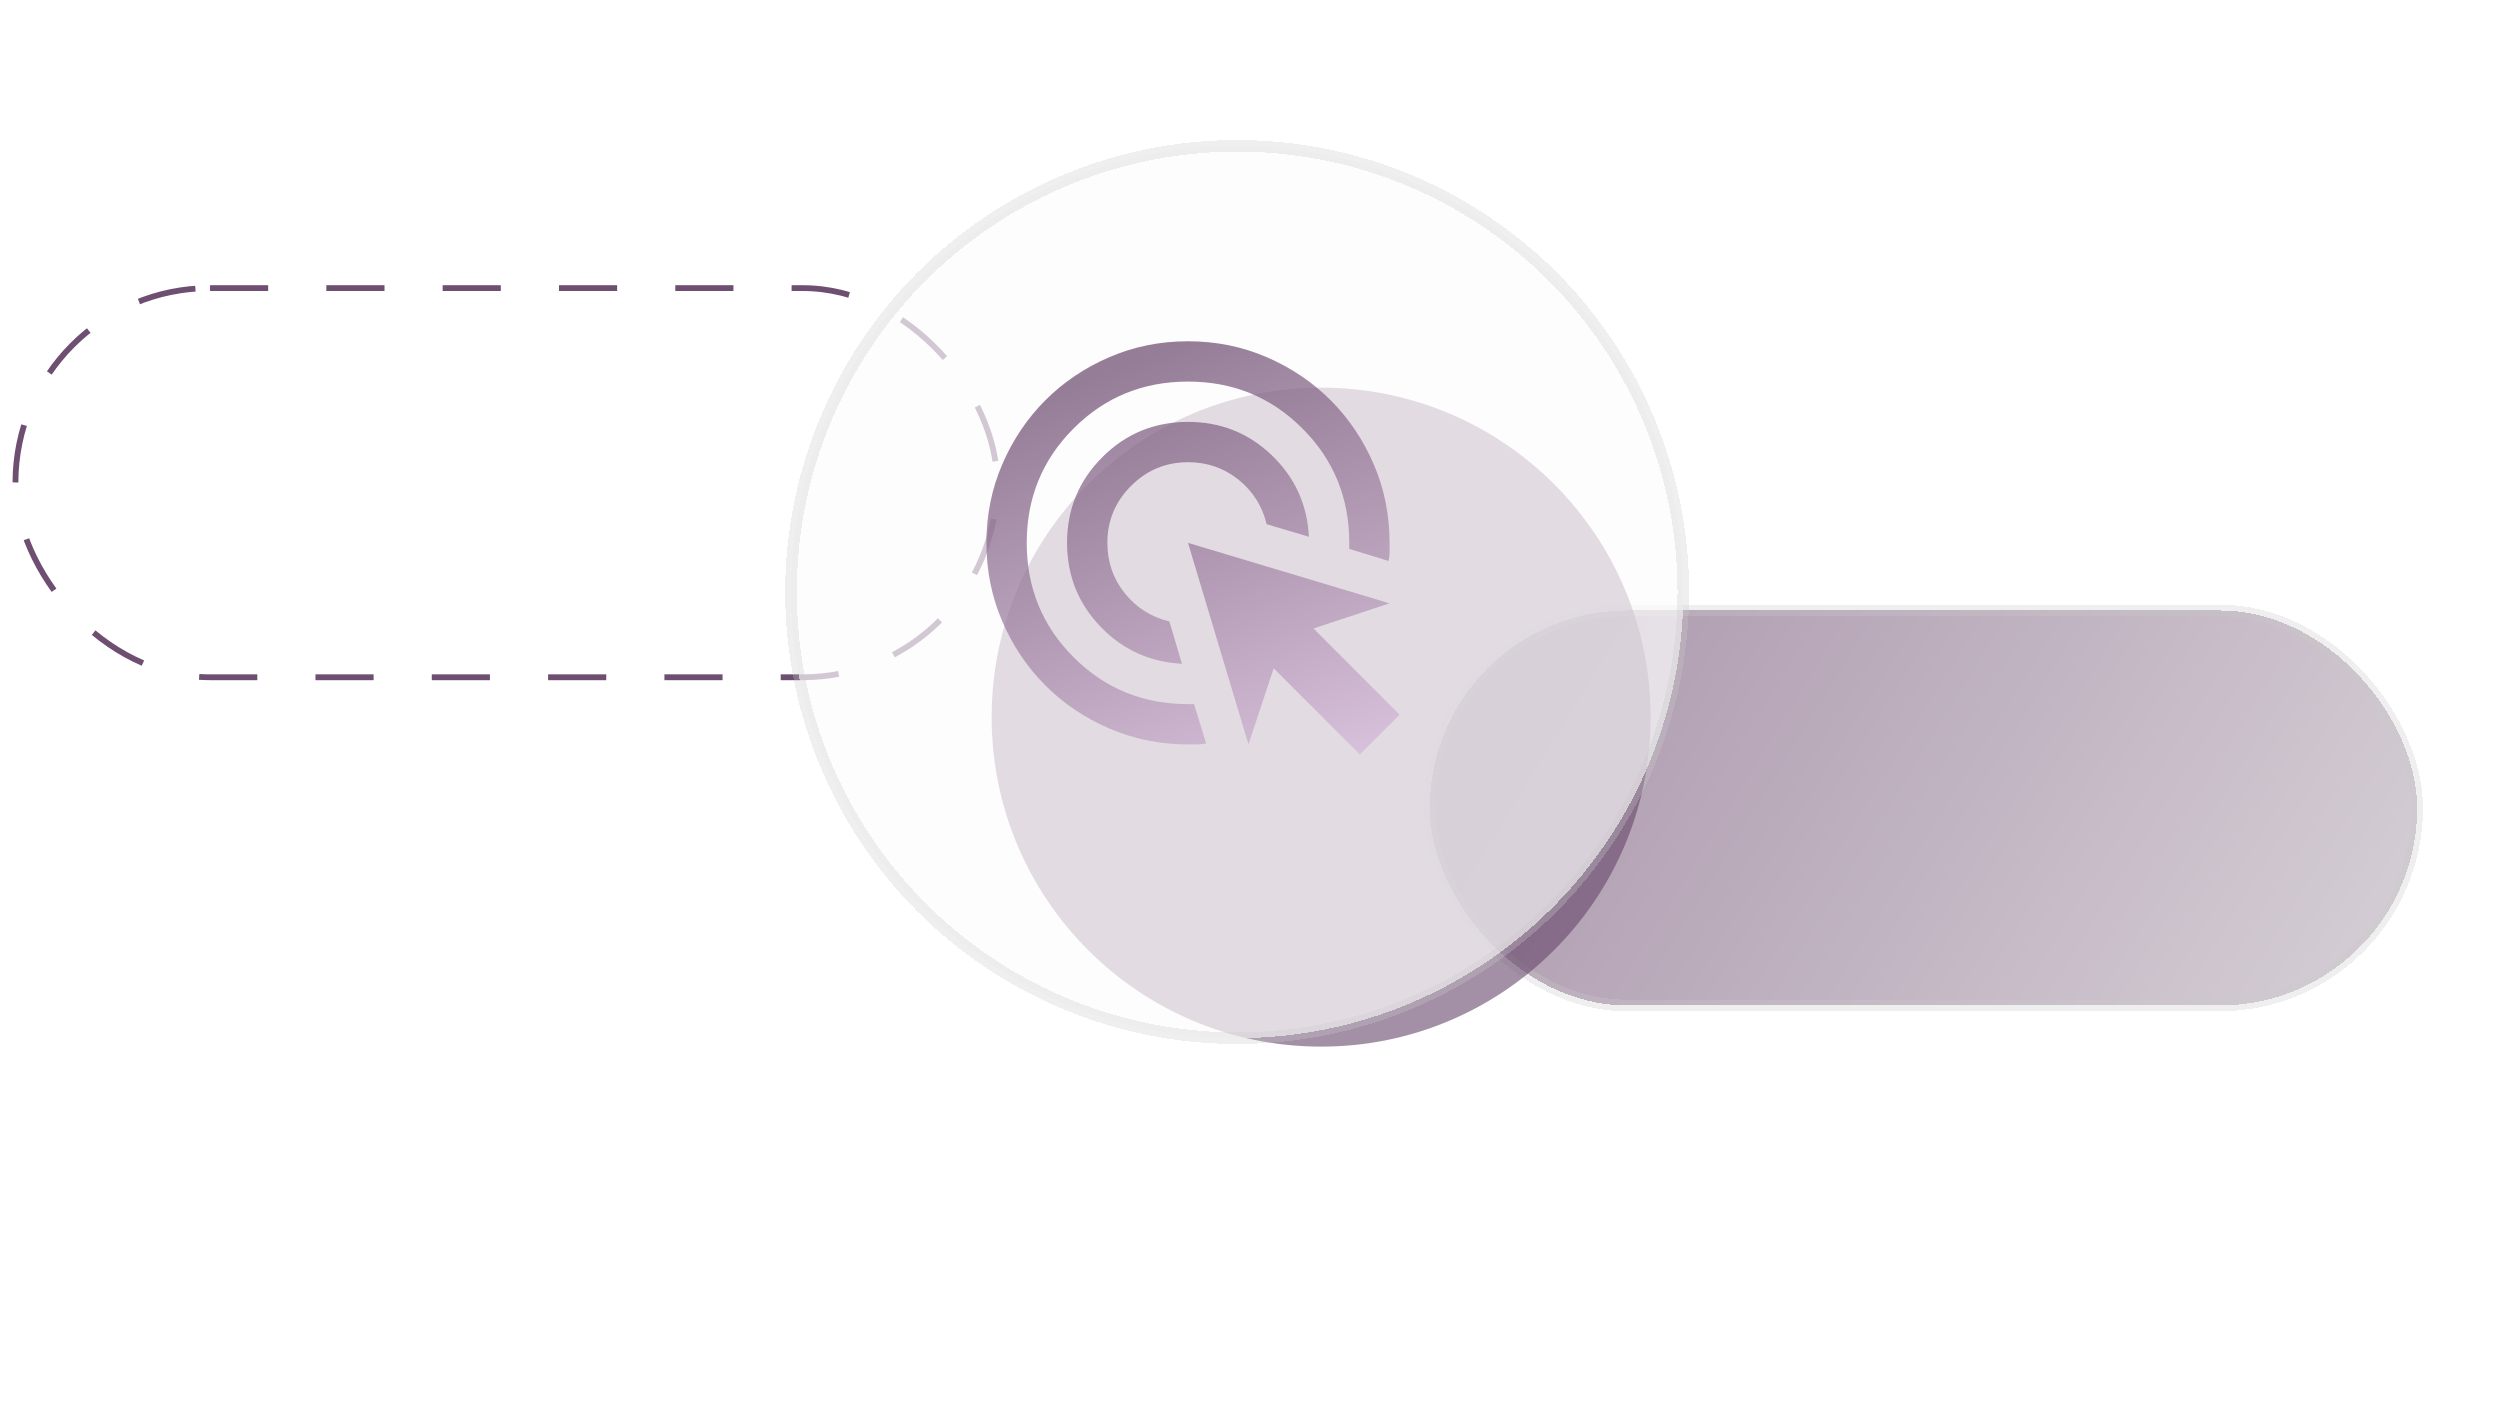
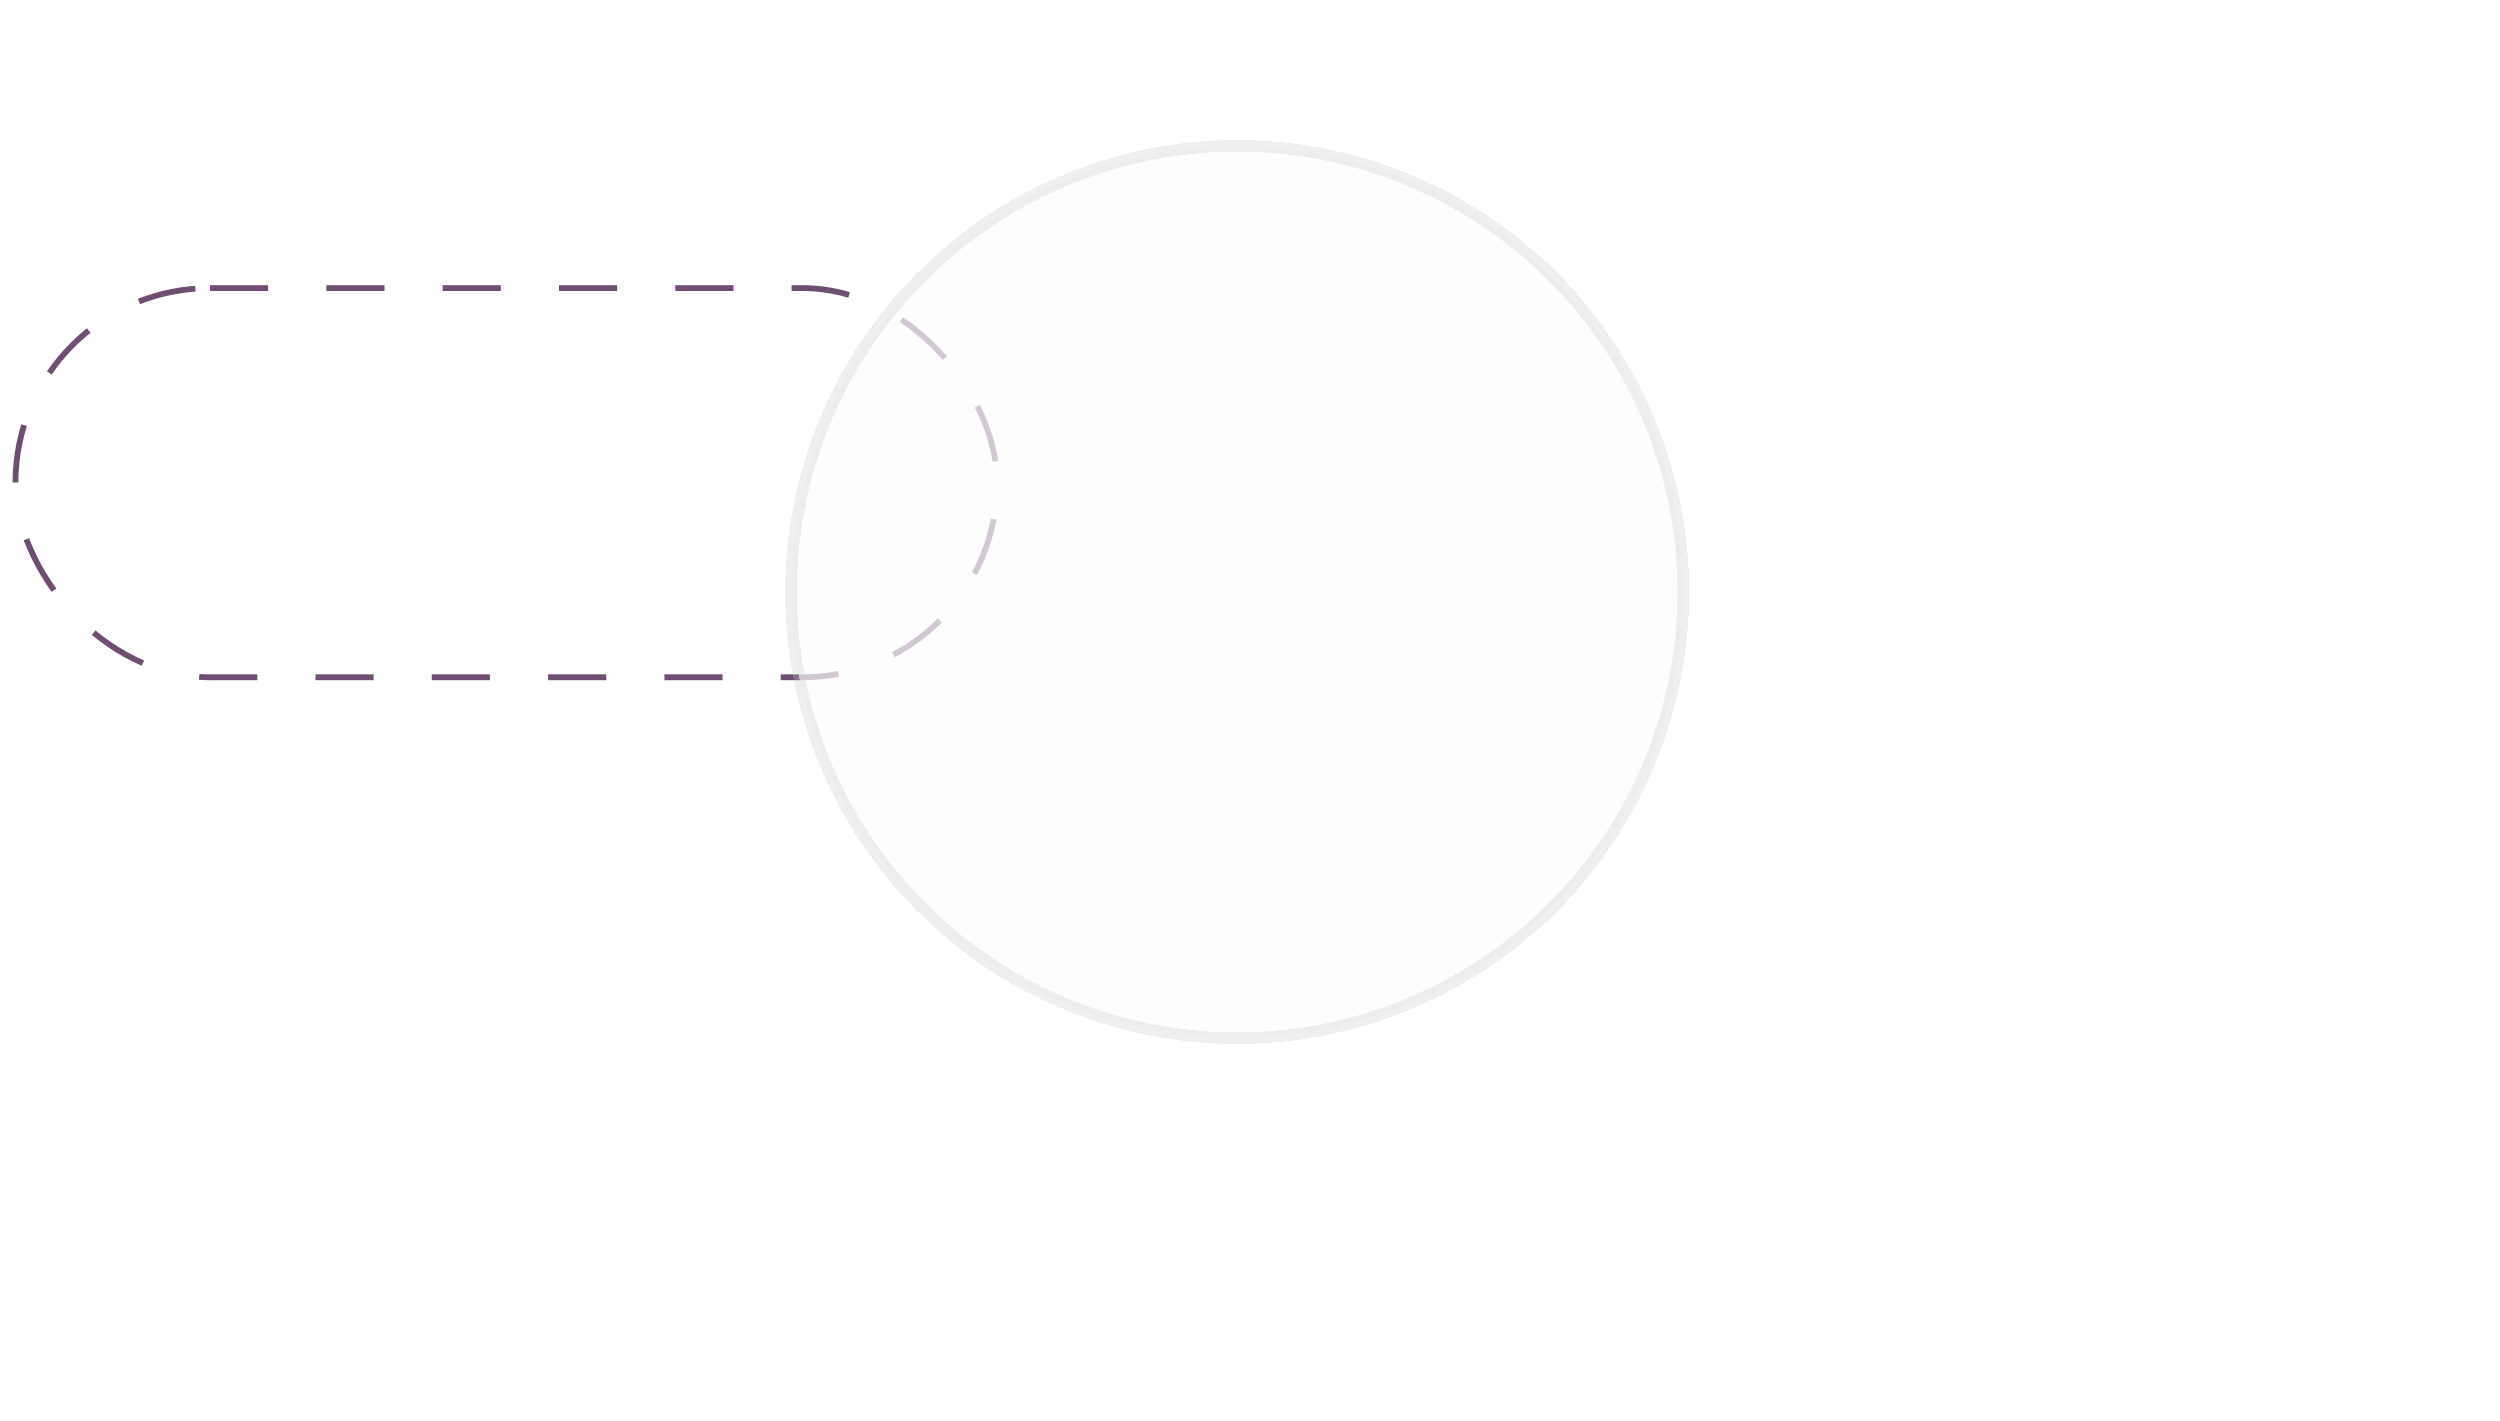
<svg xmlns="http://www.w3.org/2000/svg" width="95" height="54" viewBox="0 0 95 54" fill="none">
  <rect x="0.587" y="10.948" width="37.302" height="14.788" rx="7.394" stroke="#6E4E71" stroke-width="0.221" stroke-dasharray="2.21 2.21" />
  <g filter="url(#filter0_d_3154_1797)">
-     <rect x="52.565" y="21.432" width="37.523" height="15.009" rx="7.505" fill="url(#paint0_linear_3154_1797)" fill-opacity="0.5" shape-rendering="crispEdges" />
-     <rect x="52.565" y="21.432" width="37.523" height="15.009" rx="7.505" stroke="#CACACA" stroke-opacity="0.3" stroke-width="0.441" shape-rendering="crispEdges" />
-   </g>
+     </g>
  <g filter="url(#filter1_f_3154_1797)">
-     <circle cx="50.203" cy="27.251" r="12.521" fill="#68466B" fill-opacity="0.6" />
-   </g>
+     </g>
  <g filter="url(#filter2_d_3154_1797)">
    <circle cx="45.246" cy="20.73" r="16.955" fill="#FDFDFD" fill-opacity="0.7" shape-rendering="crispEdges" />
    <circle cx="45.246" cy="20.73" r="16.955" stroke="#CACACA" stroke-opacity="0.3" stroke-width="0.441" shape-rendering="crispEdges" />
  </g>
  <mask id="mask0_3154_1797" style="mask-type:alpha" maskUnits="userSpaceOnUse" x="35" y="11" width="20" height="19">
-     <rect x="35.953" y="11.436" width="18.384" height="18.384" fill="url(#paint1_linear_3154_1797)" />
-   </mask>
+     </mask>
  <g mask="url(#mask0_3154_1797)">
-     <path opacity="0.7" d="M44.914 25.224C43.689 25.16 42.655 24.687 41.812 23.806C40.97 22.926 40.548 21.866 40.548 20.628C40.548 19.351 40.995 18.266 41.889 17.372C42.782 16.479 43.868 16.032 45.144 16.032C46.383 16.032 47.442 16.453 48.323 17.296C49.204 18.138 49.676 19.172 49.74 20.398L48.132 19.919C47.966 19.23 47.608 18.665 47.059 18.224C46.51 17.784 45.872 17.564 45.144 17.564C44.302 17.564 43.58 17.864 42.98 18.464C42.38 19.064 42.08 19.785 42.08 20.628C42.08 21.355 42.3 21.994 42.741 22.543C43.181 23.092 43.746 23.449 44.436 23.615L44.914 25.224ZM45.834 28.249C45.719 28.275 45.604 28.288 45.489 28.288H45.144C44.085 28.288 43.089 28.086 42.157 27.684C41.225 27.282 40.414 26.736 39.725 26.047C39.035 25.358 38.49 24.547 38.088 23.615C37.685 22.683 37.484 21.687 37.484 20.628C37.484 19.568 37.685 18.572 38.088 17.64C38.49 16.708 39.035 15.898 39.725 15.208C40.414 14.519 41.225 13.973 42.157 13.571C43.089 13.169 44.085 12.968 45.144 12.968C46.204 12.968 47.2 13.169 48.132 13.571C49.063 13.973 49.874 14.519 50.564 15.208C51.253 15.898 51.799 16.708 52.201 17.64C52.603 18.572 52.804 19.568 52.804 20.628V20.972C52.804 21.087 52.791 21.202 52.766 21.317L51.272 20.857V20.628C51.272 18.917 50.678 17.468 49.491 16.281C48.304 15.093 46.855 14.5 45.144 14.5C43.434 14.5 41.984 15.093 40.797 16.281C39.61 17.468 39.016 18.917 39.016 20.628C39.016 22.338 39.61 23.787 40.797 24.975C41.984 26.162 43.434 26.756 45.144 26.756H45.374L45.834 28.249ZM51.674 28.671L48.4 25.396L47.442 28.288L45.144 20.628L52.804 22.926L49.913 23.883L53.187 27.158L51.674 28.671Z" fill="url(#paint2_linear_3154_1797)" />
-   </g>
+     </g>
  <defs>
    <filter id="filter0_d_3154_1797" x="51.373" y="20.24" width="43.439" height="20.924" filterUnits="userSpaceOnUse" color-interpolation-filters="sRGB">
      <feFlood flood-opacity="0" result="BackgroundImageFix" />
      <feColorMatrix in="SourceAlpha" type="matrix" values="0 0 0 0 0 0 0 0 0 0 0 0 0 0 0 0 0 0 127 0" result="hardAlpha" />
      <feMorphology radius="3.532" operator="erode" in="SourceAlpha" result="effect1_dropShadow_3154_1797" />
      <feOffset dx="1.766" dy="1.766" />
      <feGaussianBlur stdDeviation="3.134" />
      <feComposite in2="hardAlpha" operator="out" />
      <feColorMatrix type="matrix" values="0 0 0 0 0 0 0 0 0 0 0 0 0 0 0 0 0 0 0.25 0" />
      <feBlend mode="normal" in2="BackgroundImageFix" result="effect1_dropShadow_3154_1797" />
      <feBlend mode="normal" in="SourceGraphic" in2="effect1_dropShadow_3154_1797" result="shape" />
    </filter>
    <filter id="filter1_f_3154_1797" x="23.511" y="0.56" width="53.382" height="53.382" filterUnits="userSpaceOnUse" color-interpolation-filters="sRGB">
      <feFlood flood-opacity="0" result="BackgroundImageFix" />
      <feBlend mode="normal" in="SourceGraphic" in2="BackgroundImageFix" result="shape" />
      <feGaussianBlur stdDeviation="7.085" result="effect1_foregroundBlur_3154_1797" />
    </filter>
    <filter id="filter2_d_3154_1797" x="27.099" y="2.583" width="39.825" height="39.826" filterUnits="userSpaceOnUse" color-interpolation-filters="sRGB">
      <feFlood flood-opacity="0" result="BackgroundImageFix" />
      <feColorMatrix in="SourceAlpha" type="matrix" values="0 0 0 0 0 0 0 0 0 0 0 0 0 0 0 0 0 0 127 0" result="hardAlpha" />
      <feMorphology radius="3.532" operator="erode" in="SourceAlpha" result="effect1_dropShadow_3154_1797" />
      <feOffset dx="1.766" dy="1.766" />
      <feGaussianBlur stdDeviation="3.134" />
      <feComposite in2="hardAlpha" operator="out" />
      <feColorMatrix type="matrix" values="0 0 0 0 0 0 0 0 0 0 0 0 0 0 0 0 0 0 0.25 0" />
      <feBlend mode="normal" in2="BackgroundImageFix" result="effect1_dropShadow_3154_1797" />
      <feBlend mode="normal" in="SourceGraphic" in2="effect1_dropShadow_3154_1797" result="shape" />
    </filter>
    <linearGradient id="paint0_linear_3154_1797" x1="55.654" y1="21.432" x2="90.087" y2="42.621" gradientUnits="userSpaceOnUse">
      <stop stop-color="#5A335D" />
      <stop offset="1" stop-color="#B6ACB7" />
    </linearGradient>
    <linearGradient id="paint1_linear_3154_1797" x1="39.699" y1="11.436" x2="54.147" y2="33.108" gradientUnits="userSpaceOnUse">
      <stop stop-color="#6A486D" />
      <stop offset="1" stop-color="#FAFAFA" />
    </linearGradient>
    <linearGradient id="paint2_linear_3154_1797" x1="45.336" y1="12.968" x2="53.075" y2="33.375" gradientUnits="userSpaceOnUse">
      <stop stop-color="#6A486D" />
      <stop offset="1" stop-color="#F3D4F6" />
    </linearGradient>
  </defs>
</svg>